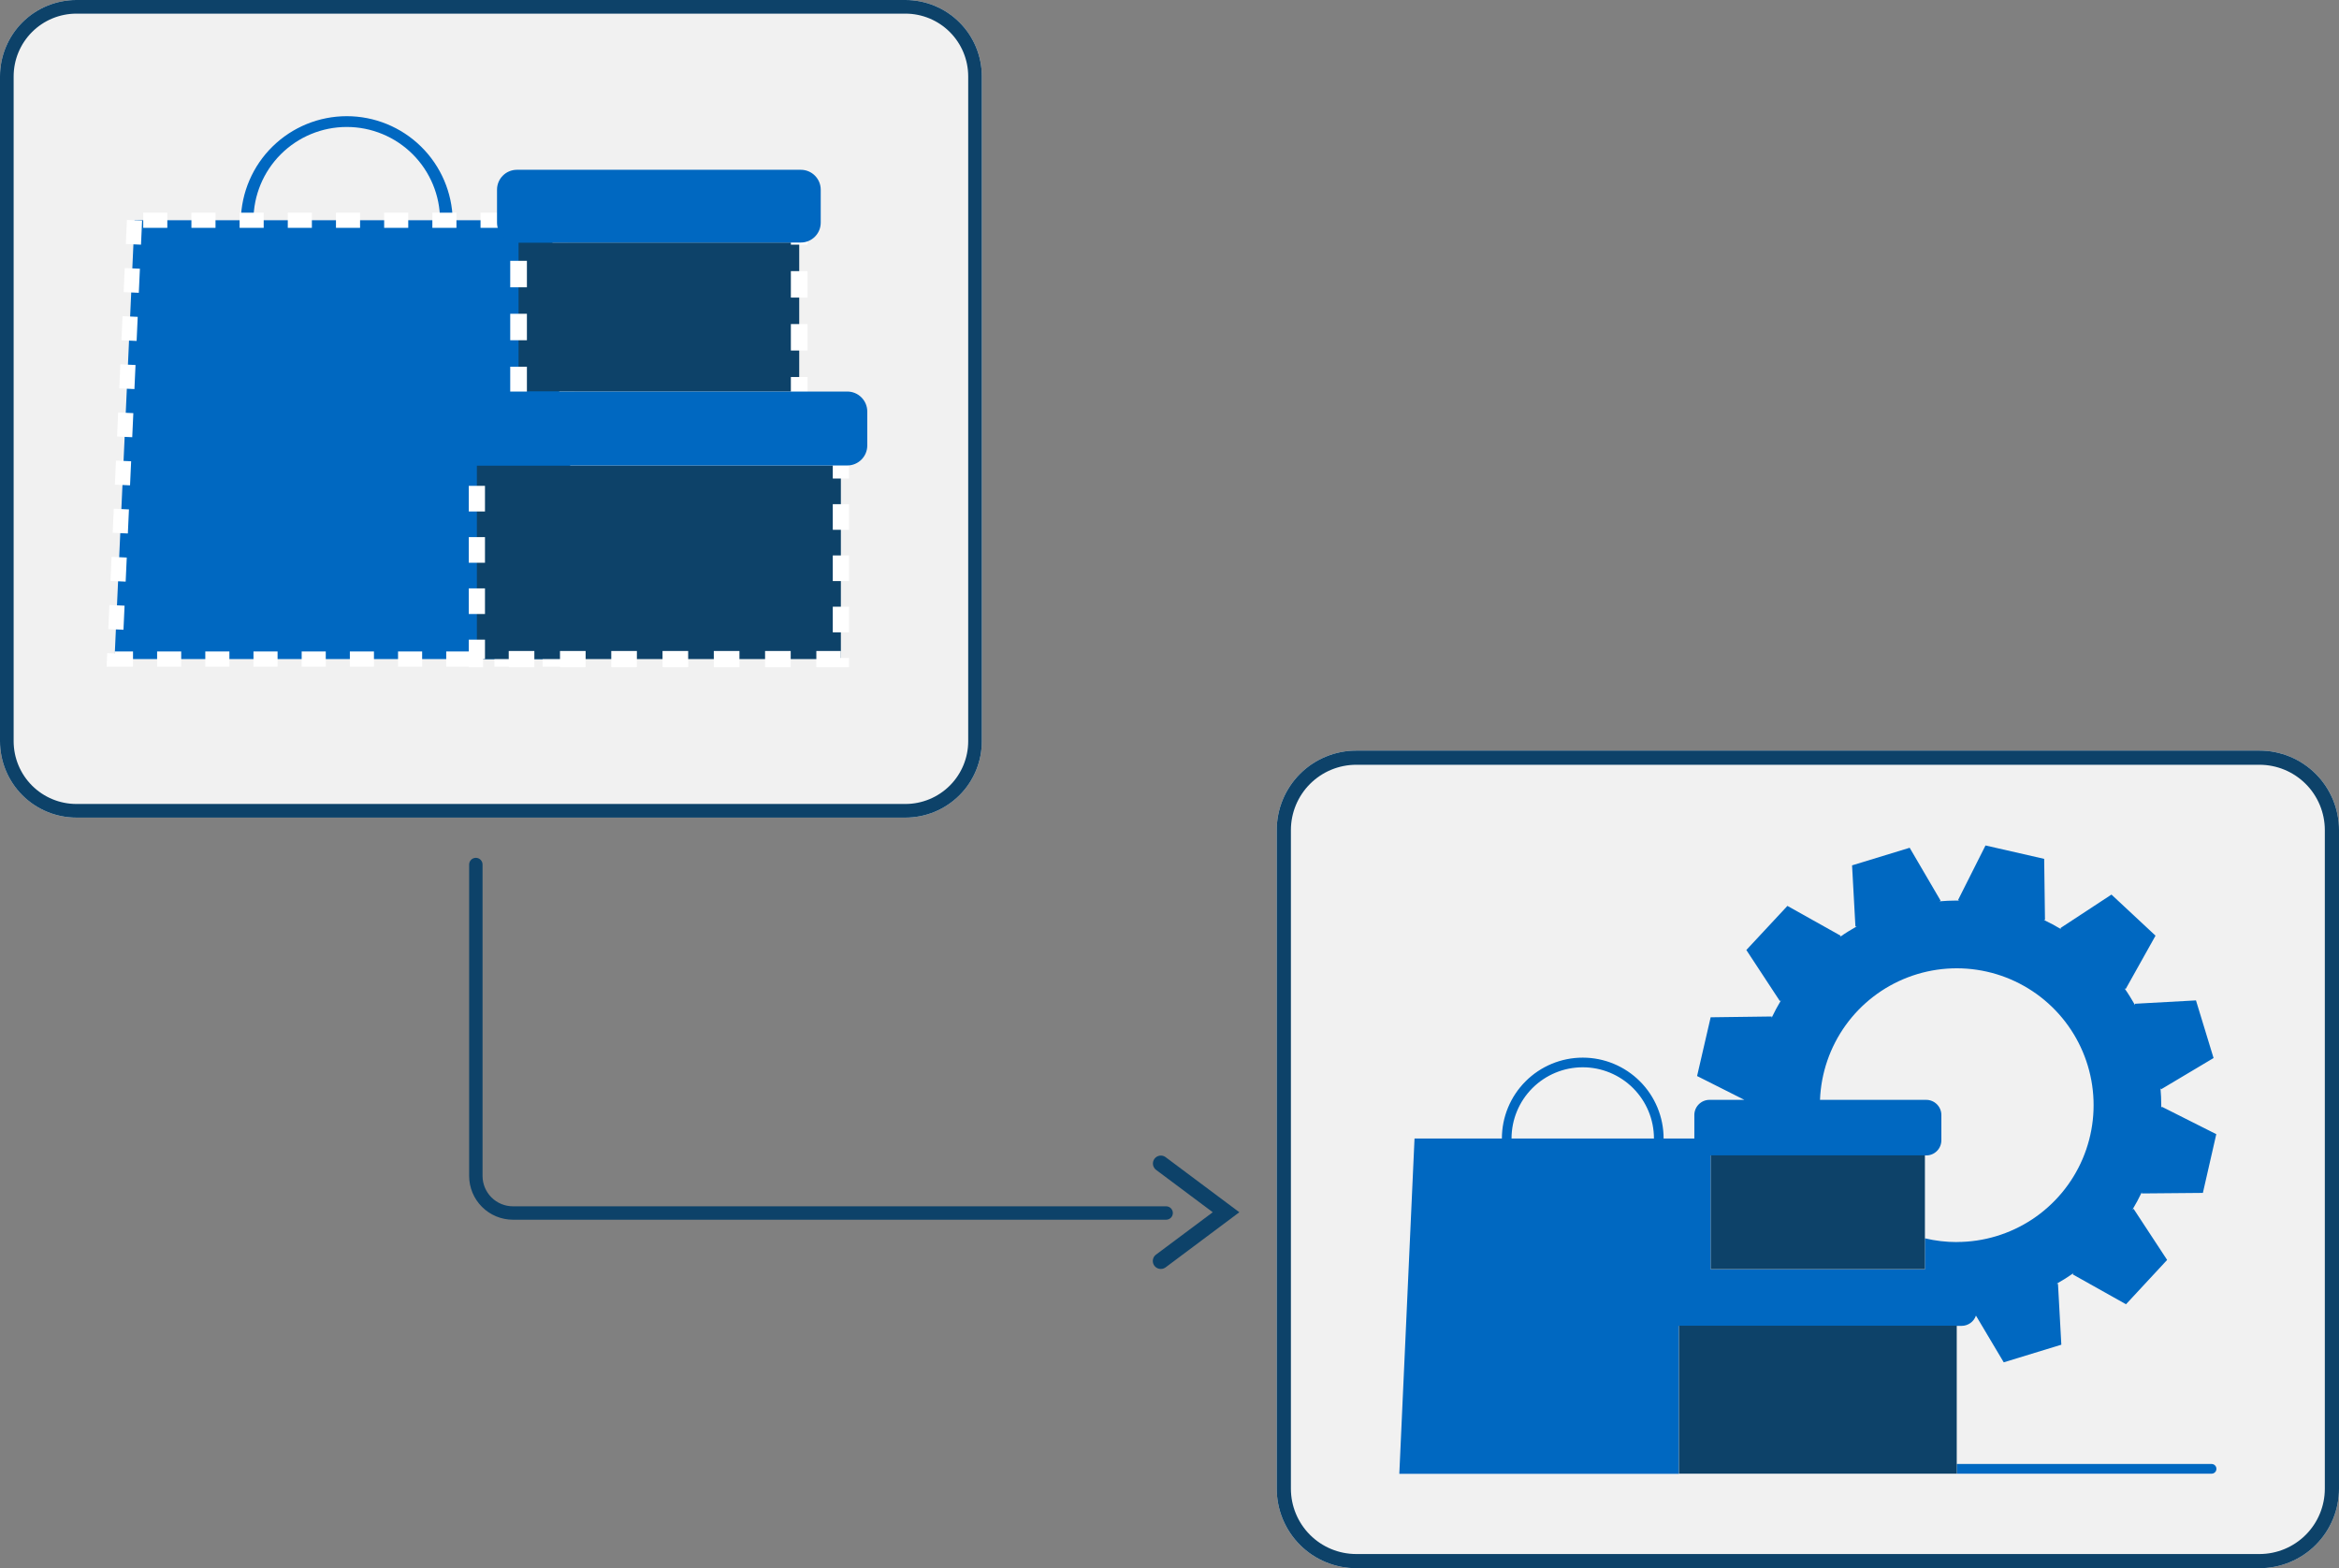
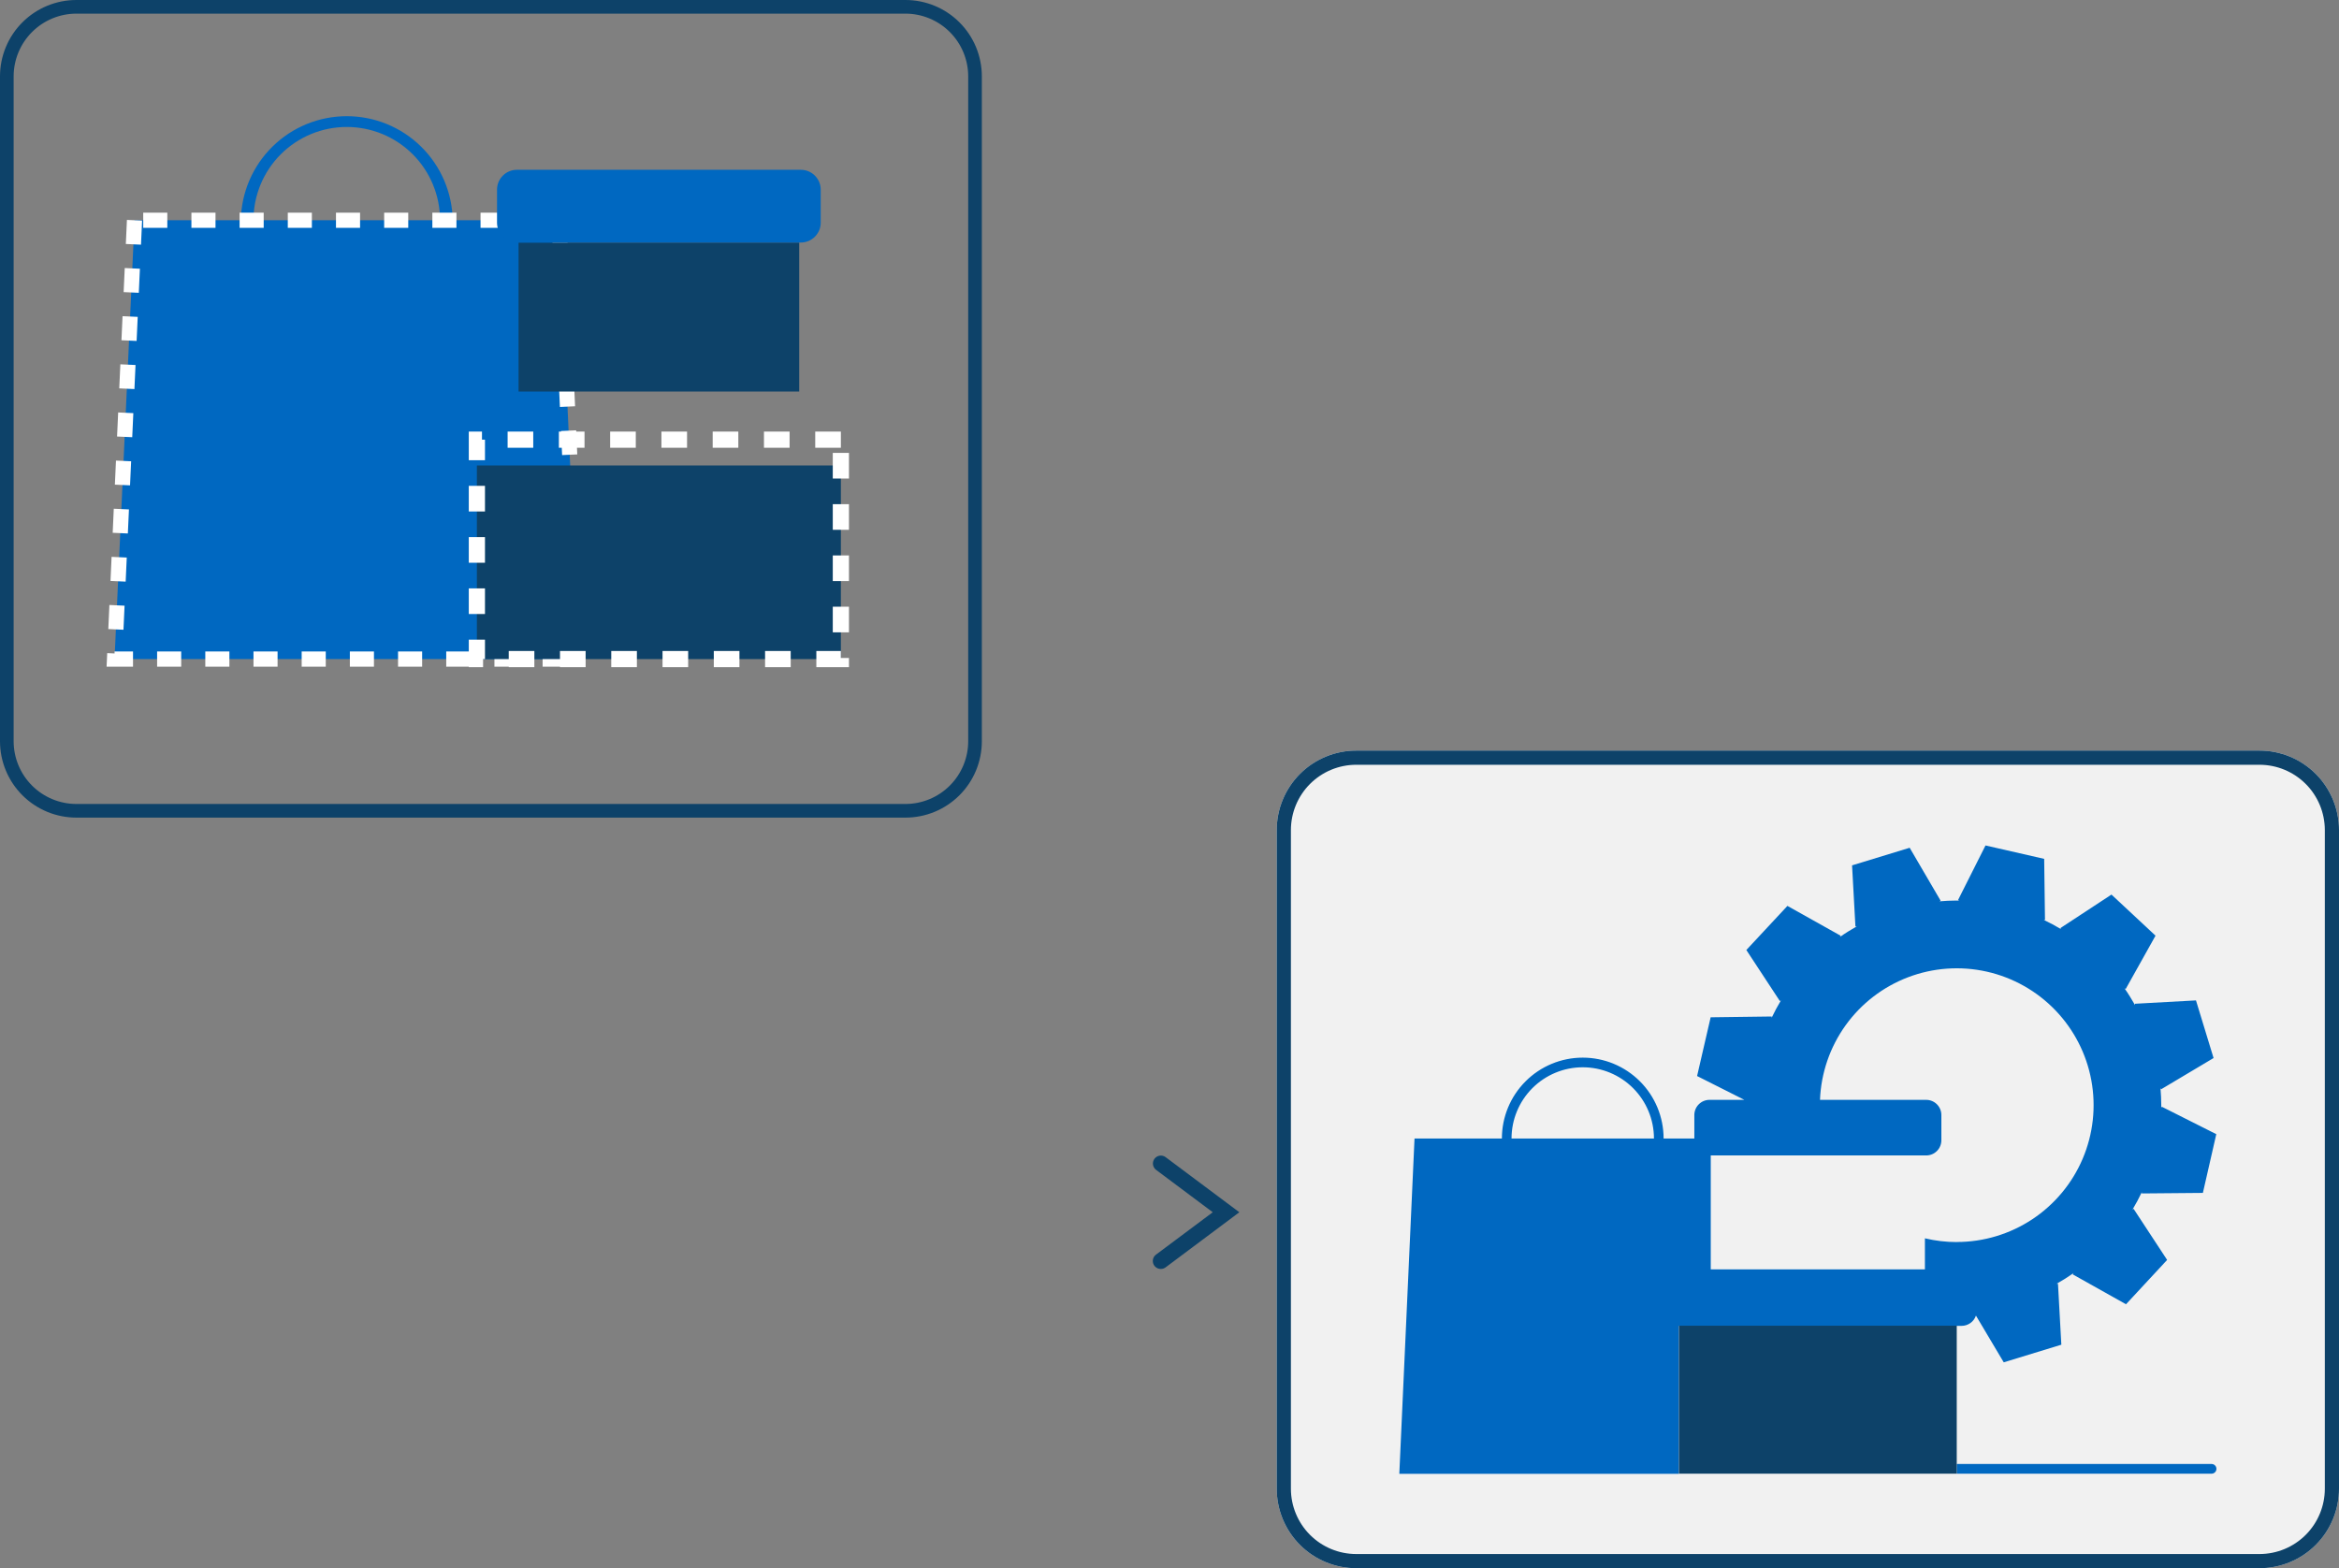
<svg xmlns="http://www.w3.org/2000/svg" width="698" height="468" viewBox="0 0 698 468" fill="none">
  <rect x="0" y="0" width="698" height="468" fill="#808080" stroke="none" />
-   <path d="M270.2 0H22.8C10.208 0 0 10.208 0 22.8V221.2C0 233.792 10.208 244 22.8 244H270.2C282.792 244 293 233.792 293 221.2V22.8C293 10.208 282.792 0 270.2 0Z" fill="#F1F1F1" />
  <path d="M270.2 4.07C275.165 4.073 279.926 6.045 283.438 9.555C286.949 13.065 288.925 17.825 288.93 22.79V221.21C288.925 226.175 286.949 230.935 283.438 234.445C279.926 237.955 275.165 239.927 270.2 239.93H22.8C17.835 239.927 13.074 237.955 9.562 234.445C6.051 230.935 4.075 226.175 4.07 221.21V22.79C4.075 17.825 6.051 13.065 9.562 9.555C13.074 6.045 17.835 4.073 22.8 4.07H270.2ZM270.2 2.19408e-06H22.8C19.806 -0.001 16.842 0.587 14.076 1.732C11.309 2.877 8.796 4.555 6.679 6.672C4.561 8.788 2.882 11.301 1.736 14.066C0.59 16.832 -2.88194e-07 19.796 0 22.79L0 221.21C-2.88194e-07 224.204 0.59 227.168 1.736 229.934C2.882 232.699 4.561 235.212 6.679 237.328C8.796 239.445 11.309 241.123 14.076 242.268C16.842 243.413 19.806 244.001 22.8 244H270.2C273.194 244.001 276.158 243.413 278.924 242.268C281.691 241.123 284.204 239.445 286.321 237.328C288.439 235.212 290.118 232.699 291.264 229.934C292.41 227.168 293 224.204 293 221.21V22.79C293 19.796 292.41 16.832 291.264 14.066C290.118 11.301 288.439 8.788 286.321 6.672C284.204 4.555 281.691 2.877 278.924 1.732C276.158 0.587 273.194 -0.001 270.2 2.19408e-06Z" fill="#0D4269" />
  <path d="M40.14 65.73L34.18 196.69H172.78L166.82 65.73H40.14Z" fill="#0068C1" />
  <path d="M133.209 67.61C132.71 67.61 132.23 67.412 131.876 67.06C131.522 66.708 131.322 66.23 131.319 65.73C131.319 58.346 128.386 51.265 123.165 46.044C117.944 40.823 110.863 37.89 103.479 37.89C96.096 37.89 89.014 40.823 83.793 46.044C78.572 51.265 75.639 58.346 75.639 65.73C75.604 66.206 75.391 66.652 75.041 66.977C74.691 67.302 74.232 67.483 73.754 67.483C73.277 67.483 72.817 67.302 72.467 66.977C72.118 66.652 71.904 66.206 71.869 65.73C72.016 57.443 75.412 49.544 81.325 43.736C87.238 37.927 95.195 34.672 103.484 34.672C111.773 34.672 119.73 37.927 125.643 43.736C131.556 49.544 134.952 57.443 135.099 65.73C135.097 66.23 134.896 66.708 134.542 67.06C134.188 67.412 133.709 67.61 133.209 67.61Z" fill="#0068C1" />
  <path d="M40.14 65.73L34.18 196.69H172.78L166.82 65.73H40.14Z" stroke="white" stroke-width="4.53" stroke-miterlimit="10" stroke-dasharray="7.19 7.19" />
  <path d="M250.931 138.91H142.311V196.69H250.931V138.91Z" fill="#0D4269" />
  <path d="M238.5 72.38H154.75V116.85H238.5V72.38Z" fill="#0D4269" />
  <path d="M250.931 131.21H142.311V196.69H250.931V131.21Z" stroke="white" stroke-width="4.83" stroke-miterlimit="10" stroke-dasharray="7.65 7.65" />
-   <path d="M238.5 66.79H154.75V120.45H238.5V66.79Z" stroke="white" stroke-width="4.98" stroke-miterlimit="10" stroke-dasharray="7.9 7.9" />
-   <path d="M252.85 116.85H140.38C137.088 116.85 134.42 119.519 134.42 122.81V132.95C134.42 136.242 137.088 138.91 140.38 138.91H252.85C256.142 138.91 258.81 136.242 258.81 132.95V122.81C258.81 119.519 256.142 116.85 252.85 116.85Z" fill="#0068C1" />
  <path d="M238.98 50.67H154.26C150.98 50.67 148.32 53.329 148.32 56.61V66.44C148.32 69.721 150.98 72.38 154.26 72.38H238.98C242.261 72.38 244.92 69.721 244.92 66.44V56.61C244.92 53.329 242.261 50.67 238.98 50.67Z" fill="#0068C1" />
  <path d="M346.391 378.69C345.893 378.691 345.407 378.534 345.002 378.243C344.598 377.952 344.296 377.541 344.139 377.068C343.981 376.595 343.977 376.085 344.127 375.609C344.276 375.134 344.571 374.718 344.971 374.42L361.911 361.77L345.001 349.13C344.751 348.943 344.541 348.71 344.382 348.442C344.223 348.174 344.118 347.878 344.073 347.569C344.029 347.261 344.045 346.947 344.122 346.645C344.199 346.343 344.334 346.059 344.521 345.81C344.707 345.56 344.941 345.35 345.209 345.191C345.477 345.032 345.773 344.927 346.082 344.882C346.39 344.838 346.704 344.854 347.006 344.931C347.308 345.008 347.591 345.143 347.841 345.33L369.841 361.77L347.841 378.22C347.423 378.533 346.913 378.699 346.391 378.69Z" fill="#0D4269" />
-   <path d="M348 364H153.06C149.598 363.995 146.279 362.617 143.831 360.169C141.383 357.721 140.005 354.402 140 350.94V258C140 257.47 140.211 256.961 140.586 256.586C140.961 256.211 141.47 256 142 256C142.53 256 143.039 256.211 143.414 256.586C143.789 256.961 144 257.47 144 258V350.94C144.005 353.341 144.962 355.643 146.659 357.341C148.357 359.039 150.659 359.995 153.06 360H348C348.53 360 349.039 360.211 349.414 360.586C349.789 360.961 350 361.47 350 362C350 362.53 349.789 363.039 349.414 363.414C349.039 363.789 348.53 364 348 364Z" fill="#0D4269" />
  <path d="M674.29 224H404.71C391.615 224 381 234.615 381 247.71V444.29C381 457.385 391.615 468 404.71 468H674.29C687.385 468 698 457.385 698 444.29V247.71C698 234.615 687.385 224 674.29 224Z" fill="#F1F1F1" />
  <path d="M674.3 228.23C679.465 228.238 684.415 230.295 688.066 233.948C691.716 237.602 693.767 242.555 693.77 247.72V444.28C693.767 449.445 691.716 454.398 688.066 458.052C684.415 461.705 679.465 463.762 674.3 463.77H404.7C399.535 463.762 394.585 461.705 390.934 458.052C387.284 454.398 385.233 449.445 385.23 444.28V247.72C385.233 242.555 387.284 237.602 390.934 233.948C394.585 230.295 399.535 228.238 404.7 228.23H674.3ZM674.3 224H404.7C401.586 224.001 398.503 224.616 395.627 225.809C392.751 227.001 390.138 228.749 387.937 230.952C385.737 233.154 383.991 235.769 382.801 238.646C381.611 241.523 380.999 244.606 381 247.72V444.28C380.999 447.394 381.611 450.477 382.801 453.354C383.991 456.231 385.737 458.846 387.937 461.048C390.138 463.251 392.751 464.999 395.627 466.191C398.503 467.384 401.586 467.999 404.7 468H674.3C677.414 467.999 680.497 467.384 683.373 466.191C686.249 464.999 688.862 463.251 691.063 461.048C693.263 458.846 695.009 456.231 696.199 453.354C697.389 450.477 698.001 447.394 698 444.28V247.72C698.001 244.606 697.389 241.523 696.199 238.646C695.009 235.769 693.263 233.154 691.063 230.952C688.862 228.749 686.249 227.001 683.373 225.809C680.497 224.616 677.414 224.001 674.3 224Z" fill="#0D4269" />
  <path d="M661.42 438.34C661.421 438.53 661.385 438.718 661.313 438.894C661.241 439.07 661.135 439.23 661.001 439.365C660.868 439.499 660.708 439.606 660.533 439.679C660.358 439.752 660.17 439.79 659.98 439.79H583.93V436.9H660C660.378 436.905 660.739 437.059 661.005 437.329C661.271 437.598 661.42 437.961 661.42 438.34Z" fill="#0068C1" />
  <path d="M657.38 356L661.38 338.47L645.12 330.28L644.96 330.59C644.96 330.33 644.96 330.07 644.96 329.81C644.96 328.11 644.87 326.42 644.73 324.75L644.93 325.07L660.57 315.75L655.32 298.55L637.13 299.55V299.94C636.13 298.22 635.13 296.55 633.99 294.94L634.35 295.14L643.25 279.23L630.1 266.97L614.86 276.97L615.08 277.3C613.4 276.3 611.68 275.37 609.9 274.53H610.26L610.02 256.31L592.51 252.31L584.32 268.59L584.64 268.75H583.85C582.14 268.75 580.46 268.84 578.79 268.98L579.11 268.78L569.88 253L552.69 258.25L553.69 276.46H554.08C552.36 277.46 550.69 278.46 549.08 279.61L549.29 279.25L533.4 270.35L521.14 283.51L531.14 298.74L531.47 298.54C530.463 300.22 529.54 301.943 528.7 303.71V303.35L510.49 303.59L506.44 321.12L520.55 328.23H510.15C508.949 328.23 507.796 328.707 506.947 329.557C506.097 330.406 505.62 331.559 505.62 332.76V339.76H496.45C496.45 333.36 493.908 327.223 489.383 322.698C484.857 318.172 478.72 315.63 472.32 315.63C465.92 315.63 459.783 318.172 455.258 322.698C450.732 327.223 448.19 333.36 448.19 339.76H422.12L417.58 439.84H501V395.68H585.36C586.306 395.682 587.229 395.388 588 394.839C588.771 394.29 589.352 393.515 589.66 392.62L597.95 406.56L615.14 401.3L614.14 383.11H613.74C615.459 382.145 617.128 381.094 618.74 379.96L618.55 380.32L634.44 389.23L646.71 376L636.71 360.76L636.38 360.97C637.38 359.29 638.31 357.57 639.15 355.8V356.16L657.38 356ZM451.07 339.76C451.07 334.124 453.309 328.719 457.294 324.734C461.279 320.749 466.684 318.51 472.32 318.51C477.956 318.51 483.361 320.749 487.346 324.734C491.331 328.719 493.57 334.124 493.57 339.76H451.07ZM583.93 370.67C580.73 370.671 577.542 370.295 574.43 369.55V378.82H510.52V344.82H574.8C575.396 344.821 575.986 344.705 576.537 344.478C577.087 344.251 577.588 343.917 578.01 343.497C578.431 343.076 578.766 342.576 578.994 342.026C579.223 341.476 579.34 340.886 579.34 340.29V332.76C579.34 332.164 579.223 331.574 578.994 331.024C578.766 330.474 578.431 329.974 578.01 329.553C577.588 329.132 577.087 328.799 576.537 328.572C575.986 328.345 575.396 328.229 574.8 328.23H543.12C543.43 320.226 546.087 312.49 550.76 305.984C555.433 299.478 561.916 294.49 569.402 291.641C576.888 288.792 585.047 288.207 592.863 289.959C600.679 291.711 607.807 295.723 613.361 301.496C618.914 307.268 622.648 314.546 624.096 322.424C625.545 330.302 624.645 338.432 621.508 345.803C618.371 353.173 613.136 359.458 606.455 363.876C599.773 368.294 591.94 370.65 583.93 370.65V370.67Z" fill="#0068C1" />
  <path d="M583.929 395.63H501.029V439.79H583.929V395.63Z" fill="#0D4269" />
-   <path d="M574.43 344.79H510.52V378.77H574.43V344.79Z" fill="#0D4269" />
</svg>